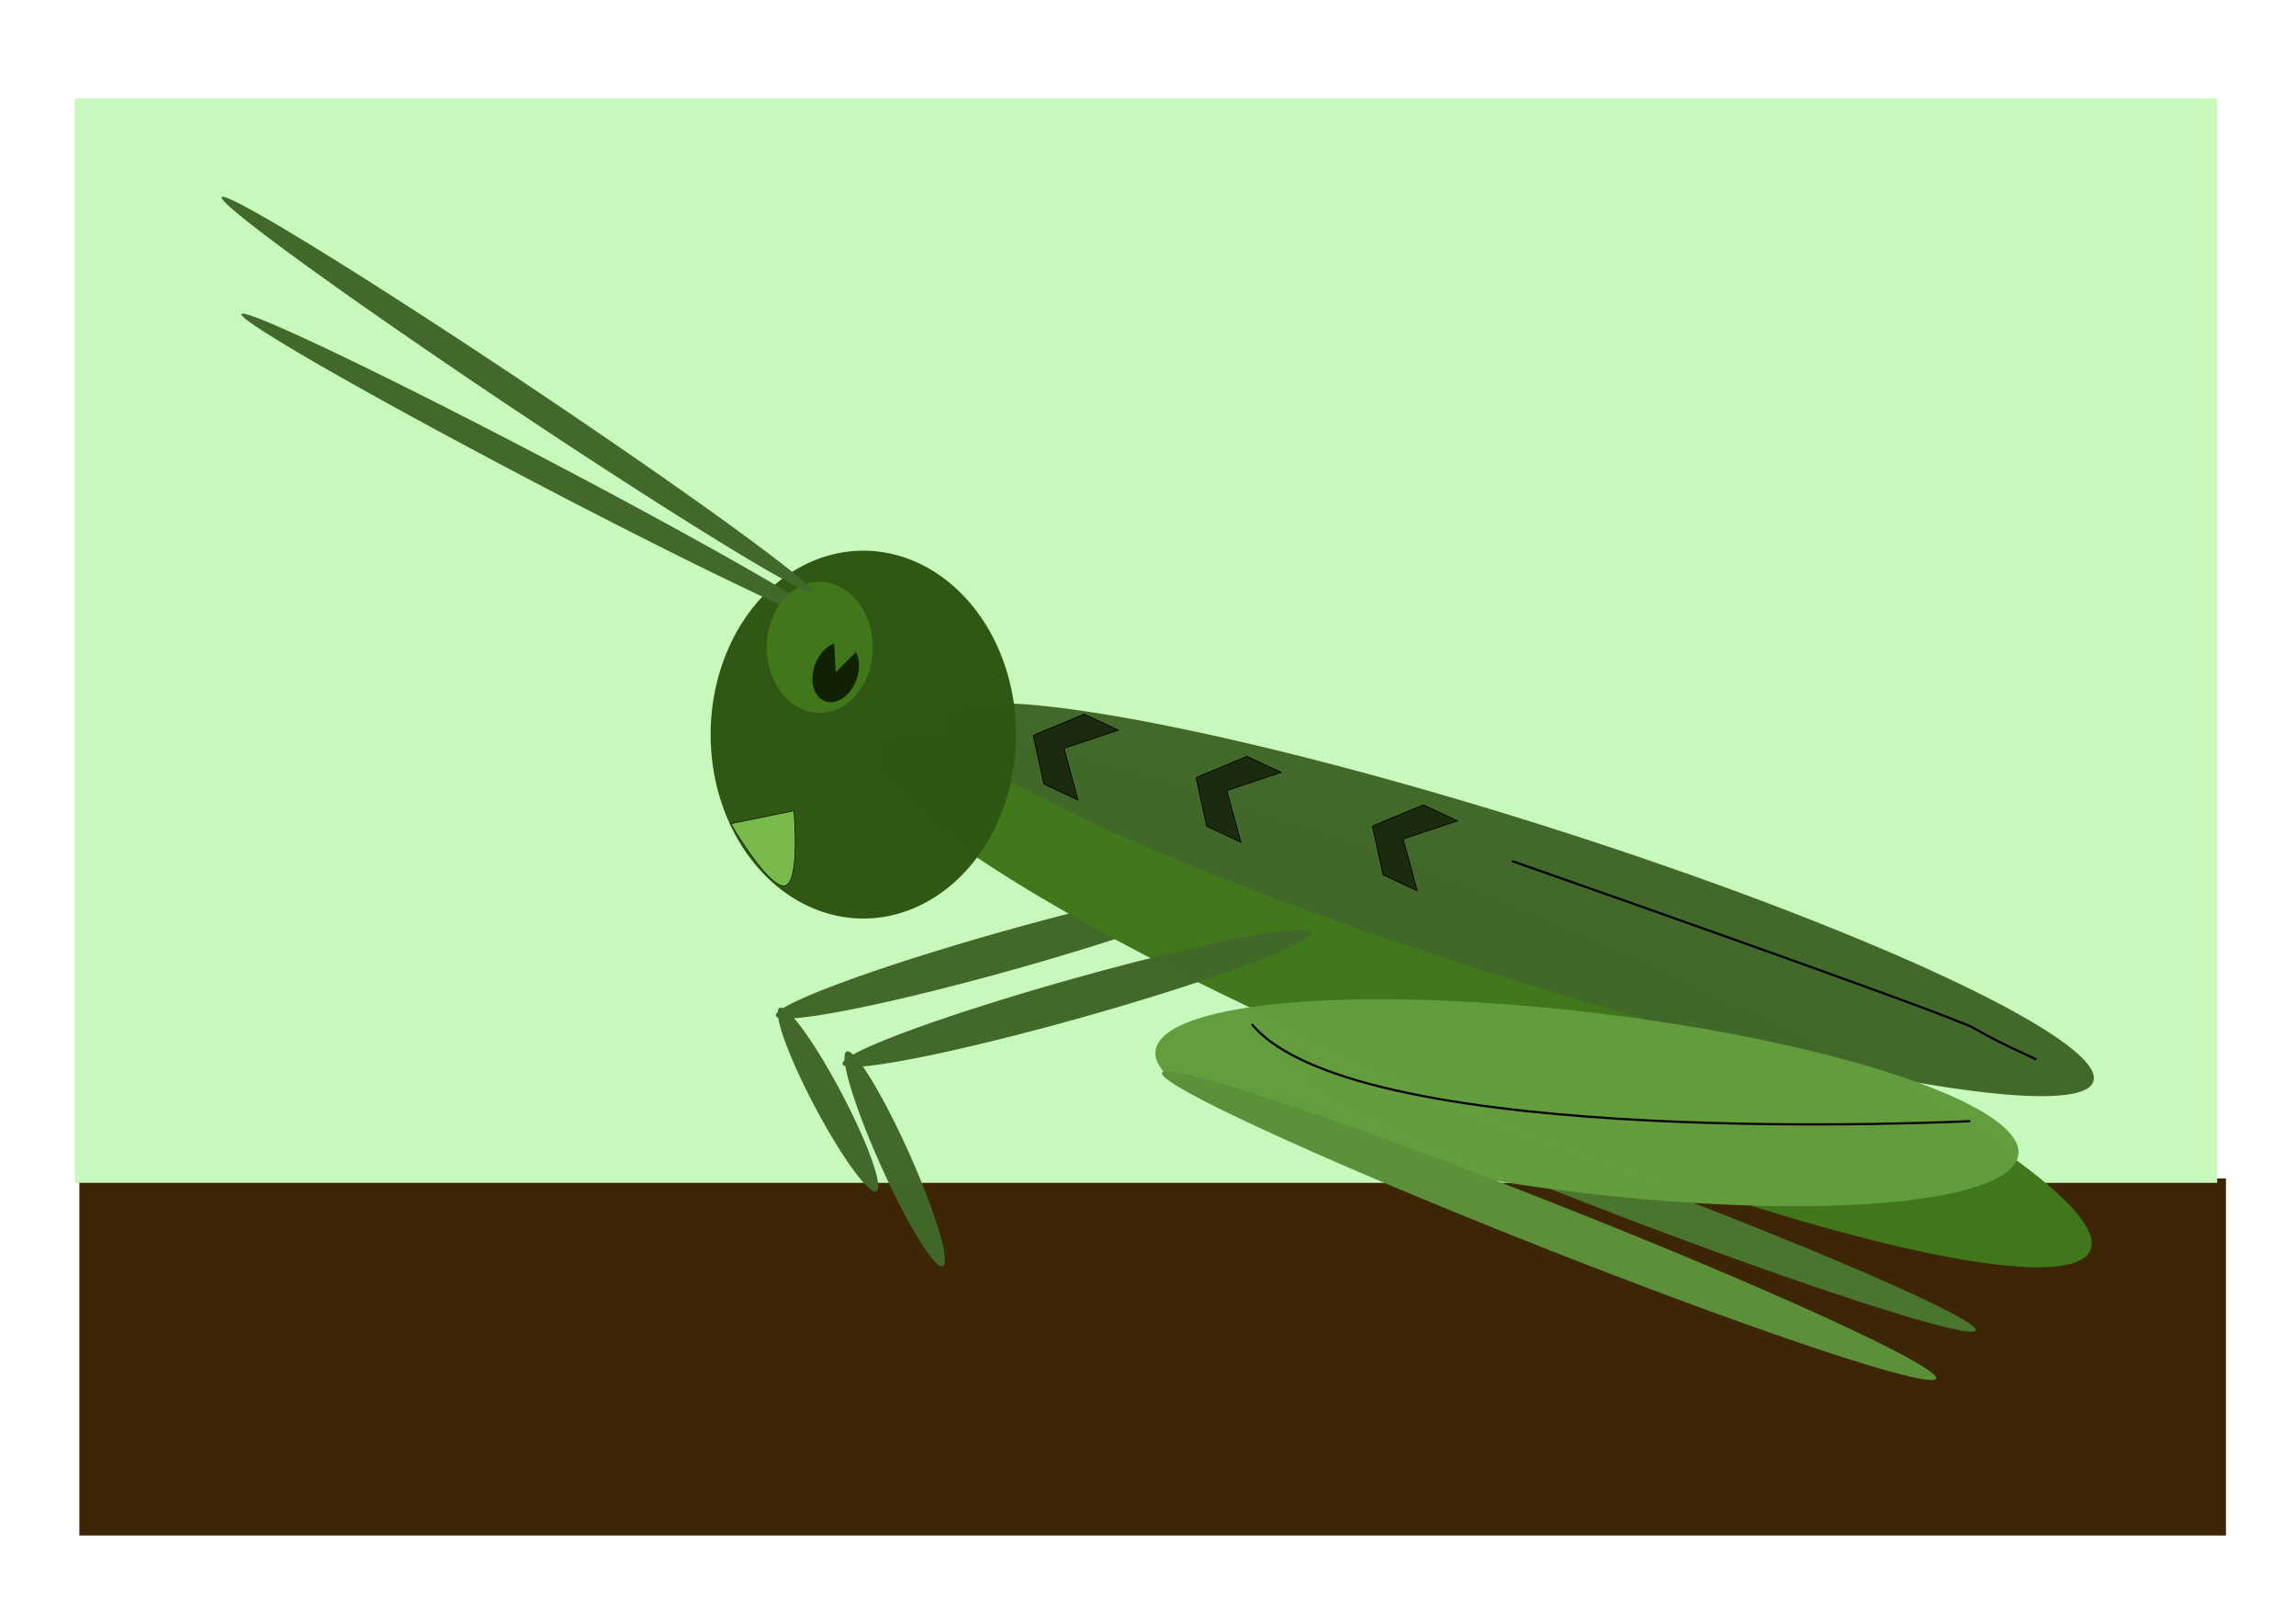
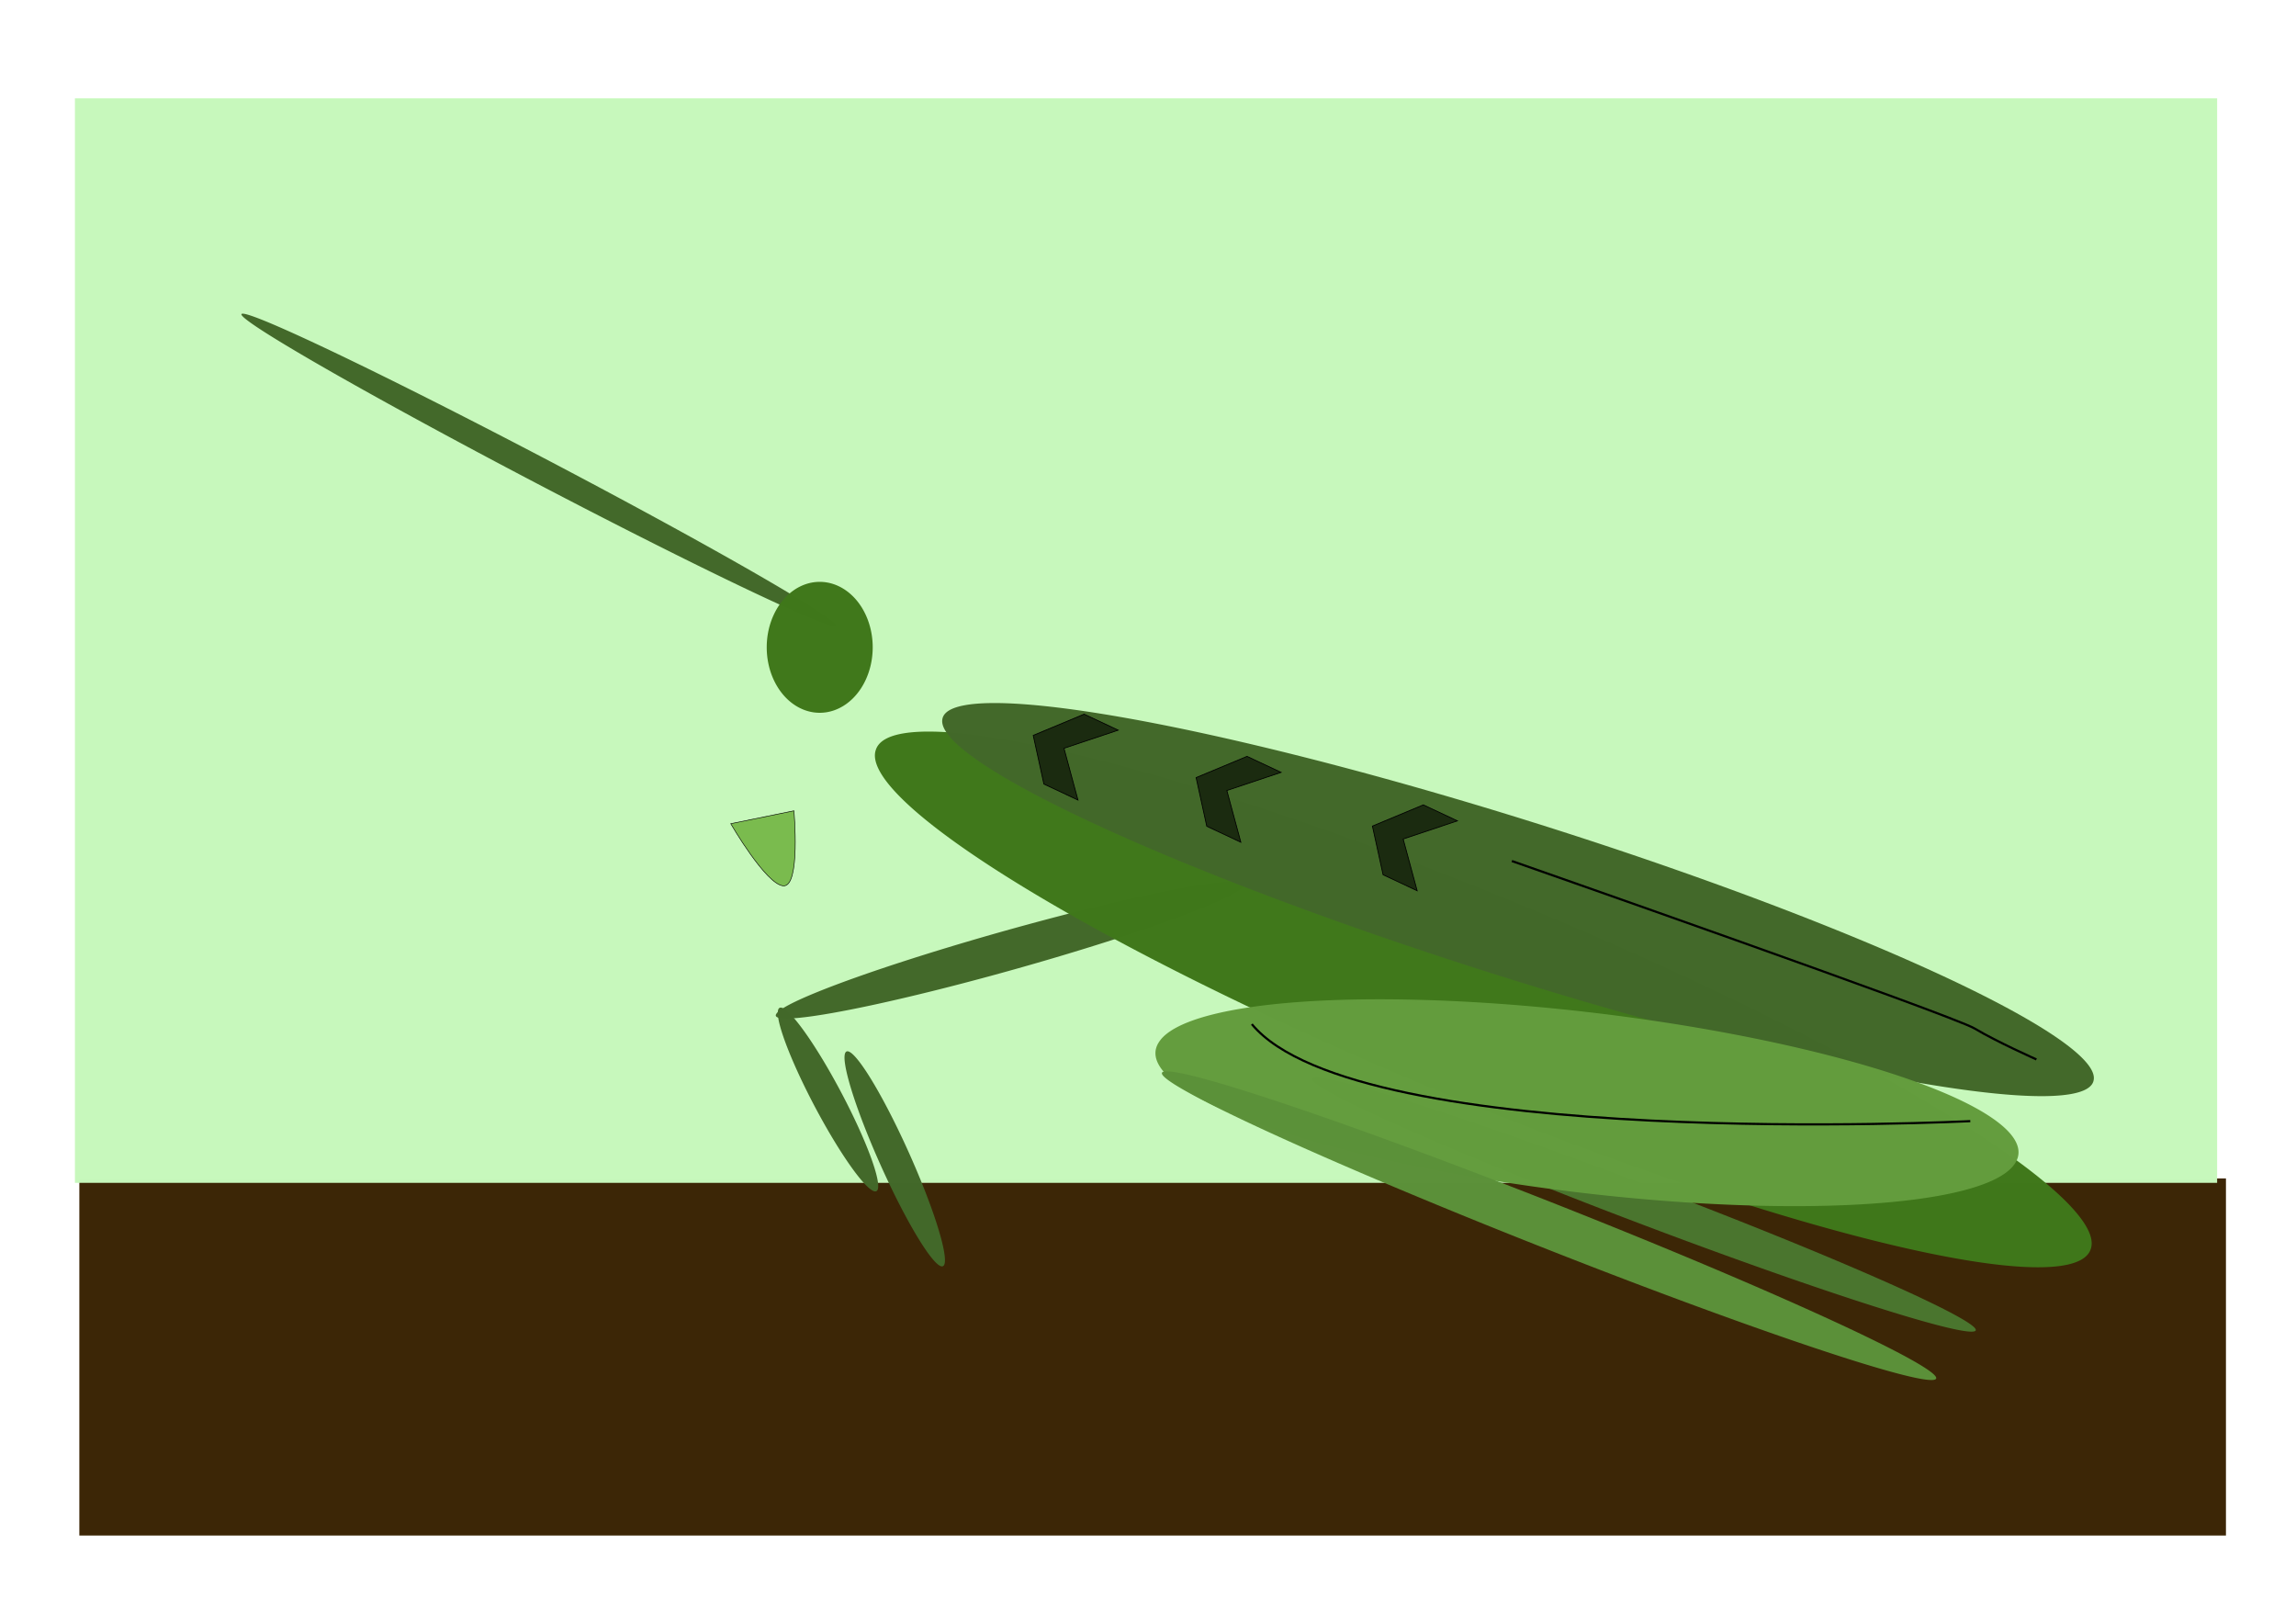
<svg xmlns="http://www.w3.org/2000/svg" xmlns:ns1="http://sodipodi.sourceforge.net/DTD/sodipodi-0.dtd" xmlns:ns2="http://www.inkscape.org/namespaces/inkscape" width="1052.362" height="744.094" id="svg2" ns1:version="0.32" ns2:version="0.46" version="1.0" ns1:docname="kuzne4ik.svg" ns2:output_extension="org.inkscape.output.svg.inkscape" ns2:export-filename="D:\f\foto\risunki\kuzne4ik.png" ns2:export-xdpi="90" ns2:export-ydpi="90">
  <defs id="defs4">
    <ns2:perspective ns1:type="inkscape:persp3d" ns2:vp_x="0 : 526.18109 : 1" ns2:vp_y="0 : 1000 : 0" ns2:vp_z="744.09448 : 526.18109 : 1" ns2:persp3d-origin="372.04724 : 350.78739 : 1" id="perspective10" />
  </defs>
  <ns1:namedview id="base" pagecolor="#ffffff" bordercolor="#666666" borderopacity="1.0" gridtolerance="10000" guidetolerance="10" objecttolerance="10" ns2:pageopacity="0.0" ns2:pageshadow="2" ns2:zoom="0.49497475" ns2:cx="576.77475" ns2:cy="343.00276" ns2:document-units="px" ns2:current-layer="layer1" showgrid="false" showguides="true" ns2:guide-bbox="true" ns2:window-width="706" ns2:window-height="668" ns2:window-x="44" ns2:window-y="0" />
  <g ns2:label="Layer 1" ns2:groupmode="layer" id="layer1">
    <rect style="fill:#3c2606;fill-opacity:0.995;fill-rule:evenodd;stroke:none;stroke-opacity:0.513" id="rect3171" width="983.889" height="163.645" x="36.365" y="540.044" />
    <rect style="fill:#c7f8bc;fill-opacity:0.995;fill-rule:evenodd;stroke:none;stroke-opacity:0.513" id="rect2399" width="981.868" height="496.995" x="34.345" y="45.069" />
    <path ns1:type="arc" style="fill:#43692a;fill-opacity:0.995;fill-rule:evenodd;stroke:none;stroke-opacity:0.513" id="path3173" ns1:cx="548.57141" ns1:cy="429.50504" ns1:rx="297.14285" ns1:ry="42.857143" d="M 845.714,429.505 A 297.143,42.857 0 1 1 251.429,429.505 A 297.143,42.857 0 1 1 845.714,429.505 z" transform="matrix(0.36,-9.790934e-2,-0.2,0.275,351.322,370.951)" />
    <path ns1:type="arc" style="fill:#40781b;fill-opacity:0.995;fill-rule:evenodd;stroke:none;stroke-opacity:0.513" id="path3157" ns1:cx="548.57141" ns1:cy="429.50504" ns1:rx="297.14285" ns1:ry="42.857143" d="M 845.714,429.505 A 297.143,42.857 0 1 1 251.429,429.505 A 297.143,42.857 0 1 1 845.714,429.505 z" transform="matrix(0.937,0.385,-0.349,1.033,315.748,-196.87)" />
    <path ns1:type="arc" style="fill:#43692a;fill-opacity:0.995;fill-rule:evenodd;stroke:none;stroke-opacity:0.513" id="path3159" ns1:cx="548.57141" ns1:cy="429.50504" ns1:rx="297.14285" ns1:ry="42.857143" d="M 845.714,429.505 A 297.143,42.857 0 1 1 251.429,429.505 A 297.143,42.857 0 1 1 845.714,429.505 z" transform="matrix(0.888,0.278,-0.131,0.834,264.917,-98.452)" />
-     <path ns1:type="arc" style="fill:#305814;fill-opacity:0.995;fill-rule:evenodd;stroke:none;stroke-opacity:0.513" id="path2383" ns1:cx="198.57143" ns1:cy="382.36218" ns1:rx="70" ns1:ry="84.285713" d="M 268.571,382.362 A 70,84.286 0 1 1 128.571,382.362 A 70,84.286 0 1 1 268.571,382.362 z" transform="translate(197.143,-45.714)" />
    <path ns1:type="arc" style="fill:#43692a;fill-opacity:0.995;fill-rule:evenodd;stroke:none;stroke-opacity:0.513" id="path3171" ns1:cx="548.57141" ns1:cy="429.50504" ns1:rx="297.14285" ns1:ry="42.857143" d="M 845.714,429.505 A 297.143,42.857 0 1 1 251.429,429.505 A 297.143,42.857 0 1 1 845.714,429.505 z" transform="matrix(-0.456,-0.241,0.339,2.3061747e-2,351.495,337.672)" />
    <path ns1:type="arc" style="fill:#40781b;fill-opacity:0.995;fill-rule:evenodd;stroke:none;stroke-opacity:0.513" id="path3155" ns1:cx="187.14285" ns1:cy="350.93362" ns1:rx="24.285715" ns1:ry="30" d="M 211.429,350.934 A 24.286,30 0 1 1 162.857,350.934 A 24.286,30 0 1 1 211.429,350.934 z" transform="translate(188.571,-54.286)" />
    <path ns1:type="arc" style="fill:#4b762f;fill-opacity:0.995;fill-rule:evenodd;stroke:none;stroke-opacity:0.513" id="path3179" ns1:cx="548.57141" ns1:cy="429.50504" ns1:rx="297.14285" ns1:ry="42.857143" d="M 845.714,429.505 A 297.143,42.857 0 1 1 251.429,429.505 A 297.143,42.857 0 1 1 845.714,429.505 z" transform="matrix(0.505,0.196,-0.577,-1.6294551e-3,724.277,445.195)" ns2:transform-center-x="-15.891723" ns2:transform-center-y="-206.15654" />
    <path ns1:type="arc" style="fill:#649d3e;fill-opacity:0.995;fill-rule:evenodd;stroke:none;stroke-opacity:0.513" id="path3161" ns1:cx="548.57141" ns1:cy="429.50504" ns1:rx="297.14285" ns1:ry="42.857143" d="M 845.714,429.505 A 297.143,42.857 0 1 1 251.429,429.505 A 297.143,42.857 0 1 1 845.714,429.505 z" transform="matrix(0.66,9.3894605e-2,-0.592,0.892,619.599,70.716)" />
    <path ns1:type="arc" style="fill:#5c913a;fill-opacity:0.995;fill-rule:evenodd;stroke:none;stroke-opacity:0.513" id="path3163" ns1:cx="548.57141" ns1:cy="429.50504" ns1:rx="297.14285" ns1:ry="42.857143" d="M 845.714,429.505 A 297.143,42.857 0 1 1 251.429,429.505 A 297.143,42.857 0 1 1 845.714,429.505 z" transform="matrix(0.589,0.238,-0.677,-1.0449961e-2,677.671,435.625)" ns2:transform-center-x="-21.685616" ns2:transform-center-y="-241.60931" />
    <path ns1:type="arc" style="fill:#43692a;fill-opacity:0.995;fill-rule:evenodd;stroke:none;stroke-opacity:0.513" id="path3175" ns1:cx="548.57141" ns1:cy="429.50504" ns1:rx="297.14285" ns1:ry="42.857143" d="M 845.714,429.505 A 297.143,42.857 0 1 1 251.429,429.505 A 297.143,42.857 0 1 1 845.714,429.505 z" transform="matrix(7.5164114e-2,0.141,0.129,-9.8060841e-2,282.868,468.636)" />
-     <path ns1:type="arc" style="fill:#43692a;fill-opacity:0.995;fill-rule:evenodd;stroke:none;stroke-opacity:0.513" id="path3165" ns1:cx="548.57141" ns1:cy="429.50504" ns1:rx="297.14285" ns1:ry="42.857143" d="M 845.714,429.505 A 297.143,42.857 0 1 1 251.429,429.505 A 297.143,42.857 0 1 1 845.714,429.505 z" transform="matrix(0.36,-9.790934e-2,-0.2,0.275,381.91,393.091)" />
-     <path ns1:type="arc" style="fill:#43692a;fill-opacity:0.995;fill-rule:evenodd;stroke:none;stroke-opacity:0.513" id="path3167" ns1:cx="548.57141" ns1:cy="429.50504" ns1:rx="297.14285" ns1:ry="42.857143" d="M 845.714,429.505 A 297.143,42.857 0 1 1 251.429,429.505 A 297.143,42.857 0 1 1 845.714,429.505 z" transform="matrix(7.5164114e-2,0.165,0.129,-0.115,313.456,489.94)" />
-     <path ns1:type="arc" style="fill:#43692a;fill-opacity:0.995;fill-rule:evenodd;stroke:none;stroke-opacity:0.513" id="path3169" ns1:cx="548.57141" ns1:cy="429.50504" ns1:rx="297.14285" ns1:ry="42.857143" d="M 845.714,429.505 A 297.143,42.857 0 1 1 251.429,429.505 A 297.143,42.857 0 1 1 845.714,429.505 z" transform="matrix(-0.453,-0.305,0.353,5.8642225e-2,333.928,322.97)" />
+     <path ns1:type="arc" style="fill:#43692a;fill-opacity:0.995;fill-rule:evenodd;stroke:none;stroke-opacity:0.513" id="path3167" ns1:cx="548.57141" ns1:cy="429.50504" ns1:rx="297.14285" ns1:ry="42.857143" d="M 845.714,429.505 A 297.143,42.857 0 1 1 251.429,429.505 A 297.143,42.857 0 1 1 845.714,429.505 " transform="matrix(7.5164114e-2,0.165,0.129,-0.115,313.456,489.94)" />
    <path style="fill:none;fill-rule:evenodd;stroke:#000000;stroke-width:1px;stroke-linecap:butt;stroke-linejoin:miter;stroke-opacity:1" d="M 692.965,394.582 C 692.965,394.582 894.995,465.292 905.097,471.353 C 915.198,477.414 933.381,485.495 933.381,485.495" id="path3195" />
    <path style="fill:#1c2c11;fill-opacity:0.995;fill-rule:evenodd;stroke:#000000;stroke-width:0.365px;stroke-linecap:butt;stroke-linejoin:miter;stroke-opacity:1" d="M 473.58,337.003 L 478.466,359.303 L 494.08,366.629 L 487.666,342.916 L 512.524,334.605 L 496.91,327.279 L 473.58,337.003 z" id="path3199" ns1:nodetypes="ccccccc" />
    <path style="fill:#1c2c11;fill-opacity:0.995;fill-rule:evenodd;stroke:#000000;stroke-width:0.365px;stroke-linecap:butt;stroke-linejoin:miter;stroke-opacity:1" d="M 548.234,356.346 L 553.119,378.647 L 568.734,385.972 L 562.32,362.259 L 587.178,353.948 L 571.564,346.622 L 548.234,356.346 z" id="path3201" ns1:nodetypes="ccccccc" />
    <path style="fill:#1c2c11;fill-opacity:0.995;fill-rule:evenodd;stroke:#000000;stroke-width:0.365px;stroke-linecap:butt;stroke-linejoin:miter;stroke-opacity:1" d="M 629.046,378.57 L 633.932,400.87 L 649.546,408.196 L 643.132,384.483 L 667.99,376.171 L 652.376,368.846 L 629.046,378.57 z" id="path3203" ns1:nodetypes="ccccccc" />
    <path style="fill:none;fill-rule:evenodd;stroke:#000000;stroke-width:1px;stroke-linecap:butt;stroke-linejoin:miter;stroke-opacity:1" d="M 903.076,513.78 C 903.076,513.78 622.254,527.922 573.767,469.333" id="path3205" ns1:nodetypes="cc" />
    <path style="fill:#7abb4e;fill-opacity:0.995;fill-rule:evenodd;stroke:#000000;stroke-width:0.256px;stroke-linecap:butt;stroke-linejoin:miter;stroke-opacity:1" d="M 334.93,377.471 C 334.93,377.471 351.085,405.401 359.052,405.96 C 367.02,406.519 363.893,371.559 363.893,371.559 L 334.93,377.471 z" id="path3207" />
-     <path ns1:type="arc" style="fill:#112304;fill-opacity:0.995;fill-rule:evenodd;stroke:none;stroke-opacity:0.513" id="path3209" ns1:cx="729.33014" ns1:cy="148.10448" ns1:rx="10.101525" ns1:ry="14.142136" d="M 723.825,159.962 A 10.102,14.142 0 1 1 734.577,160.19 L 729.33,148.104 z" transform="matrix(-0.938,-0.346,0.346,-0.938,1015.928,699.331)" ns1:start="2.147211" ns1:end="7.3078663" />
  </g>
</svg>